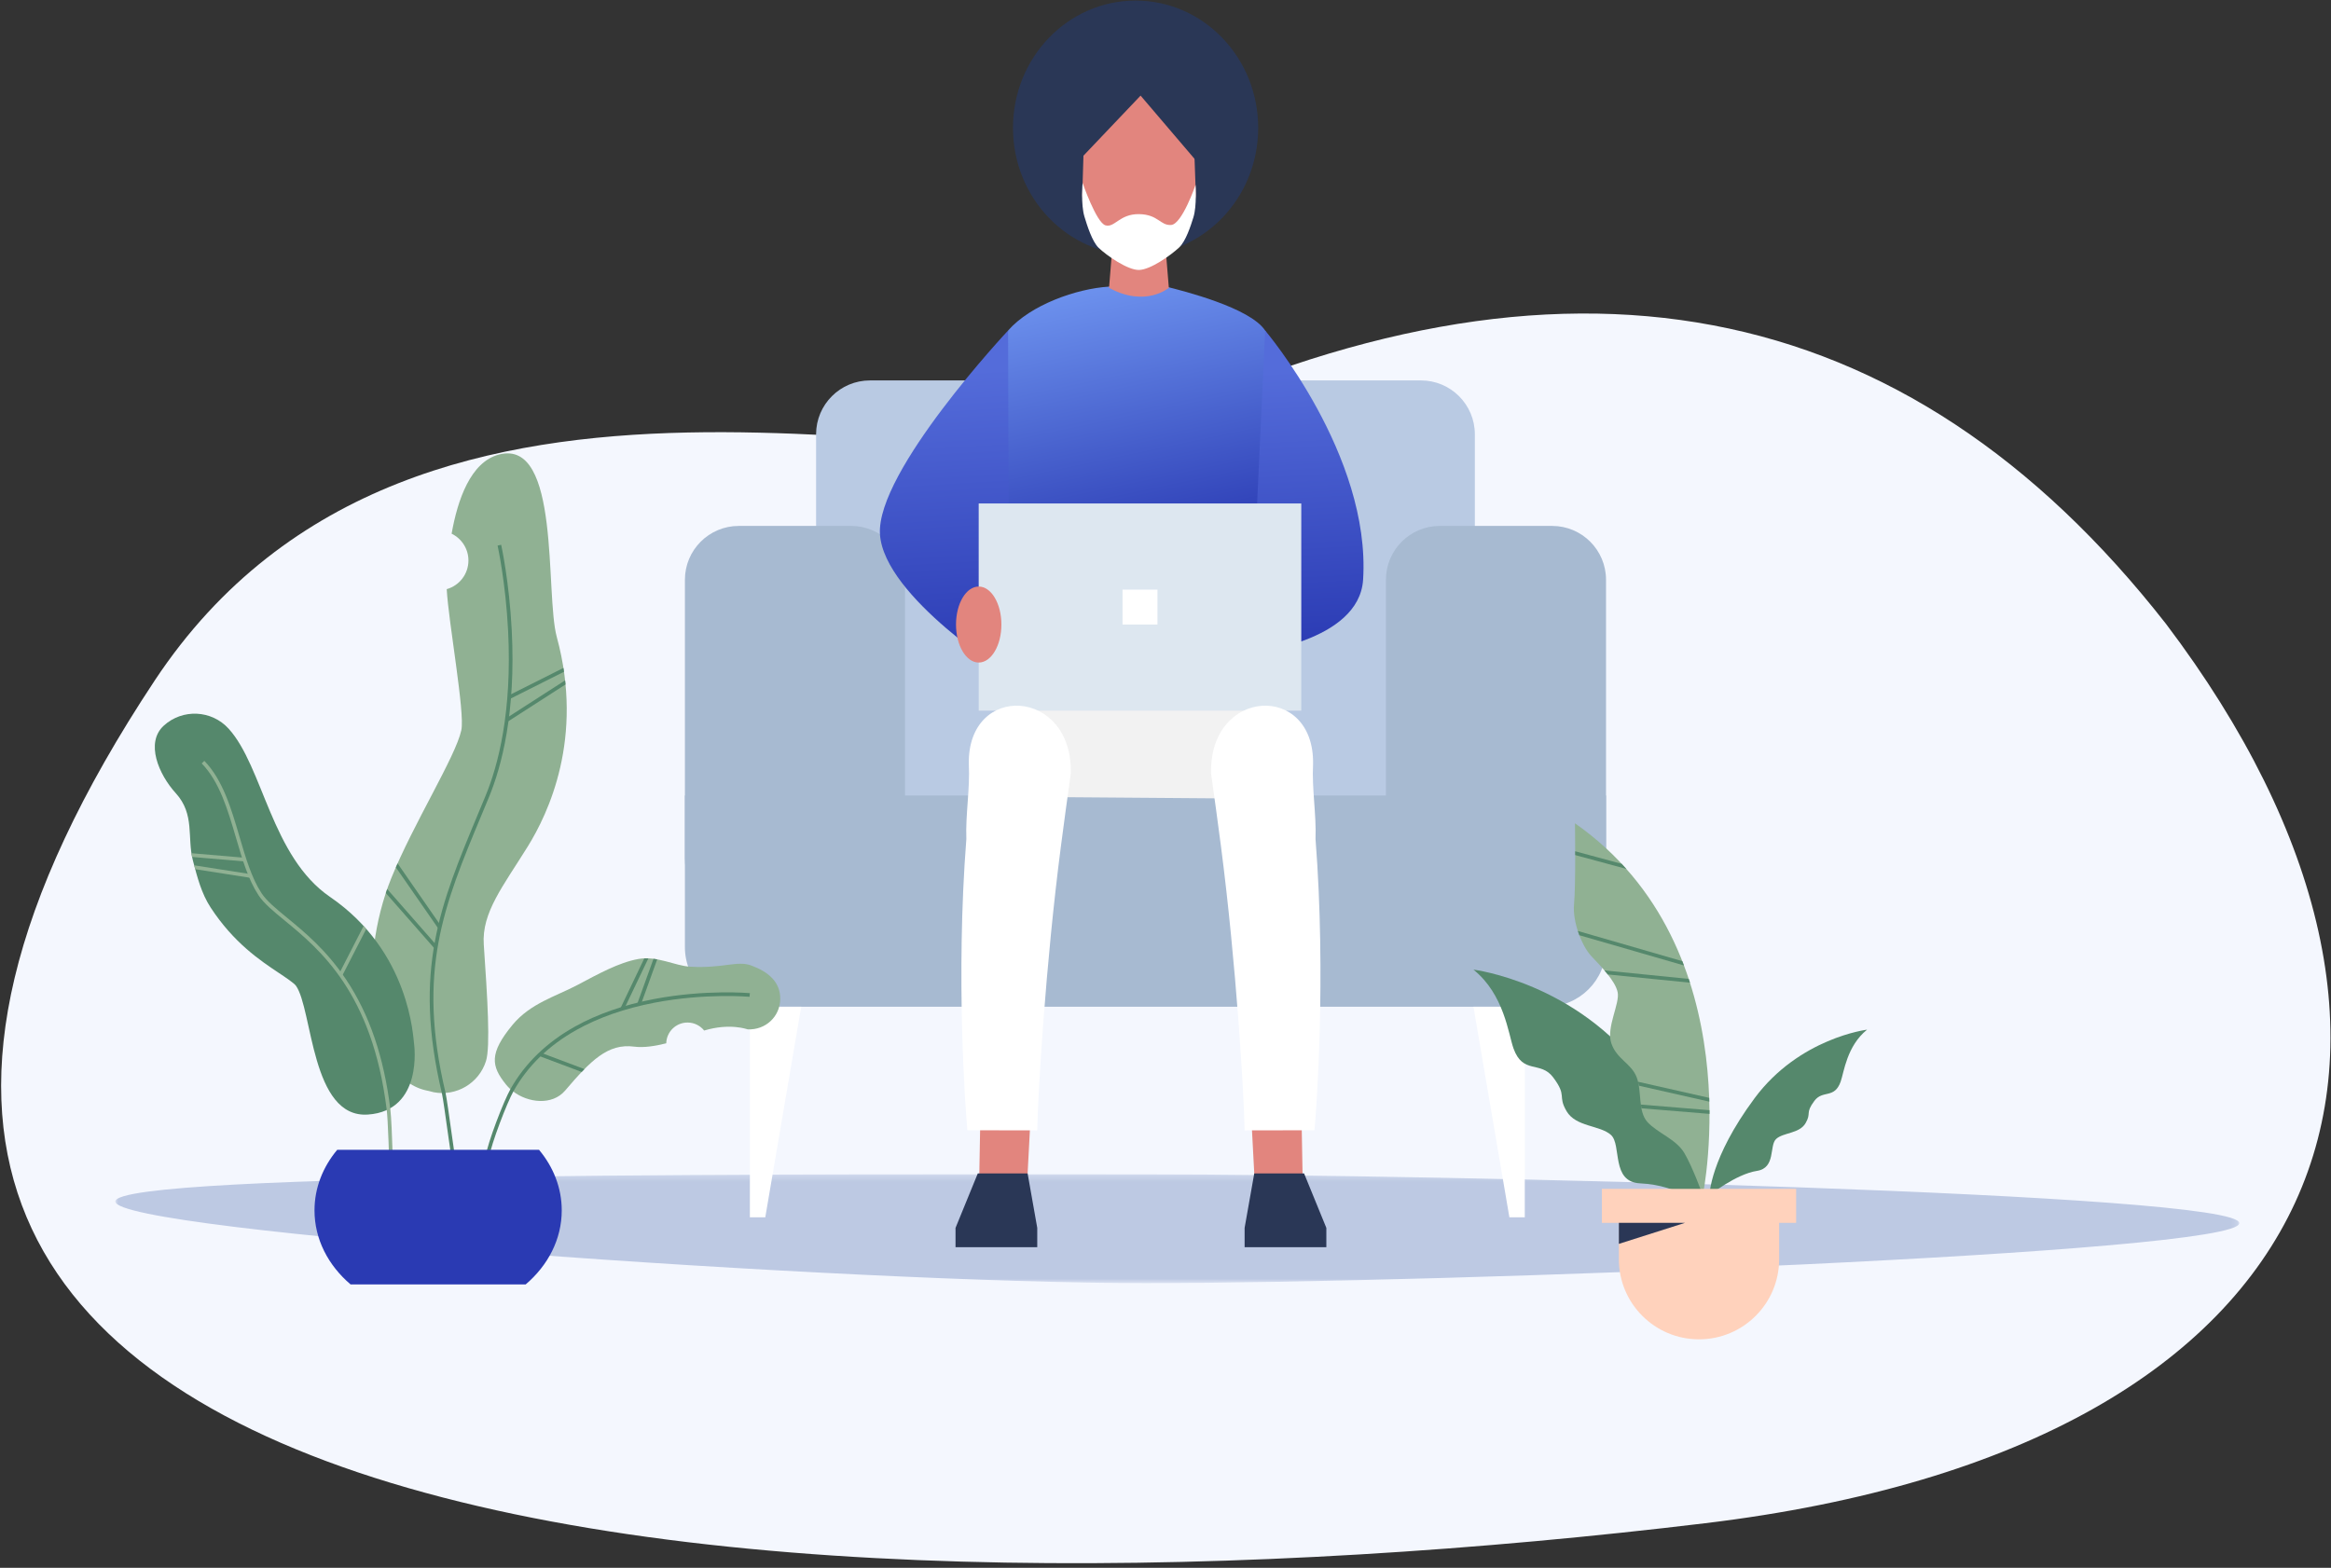
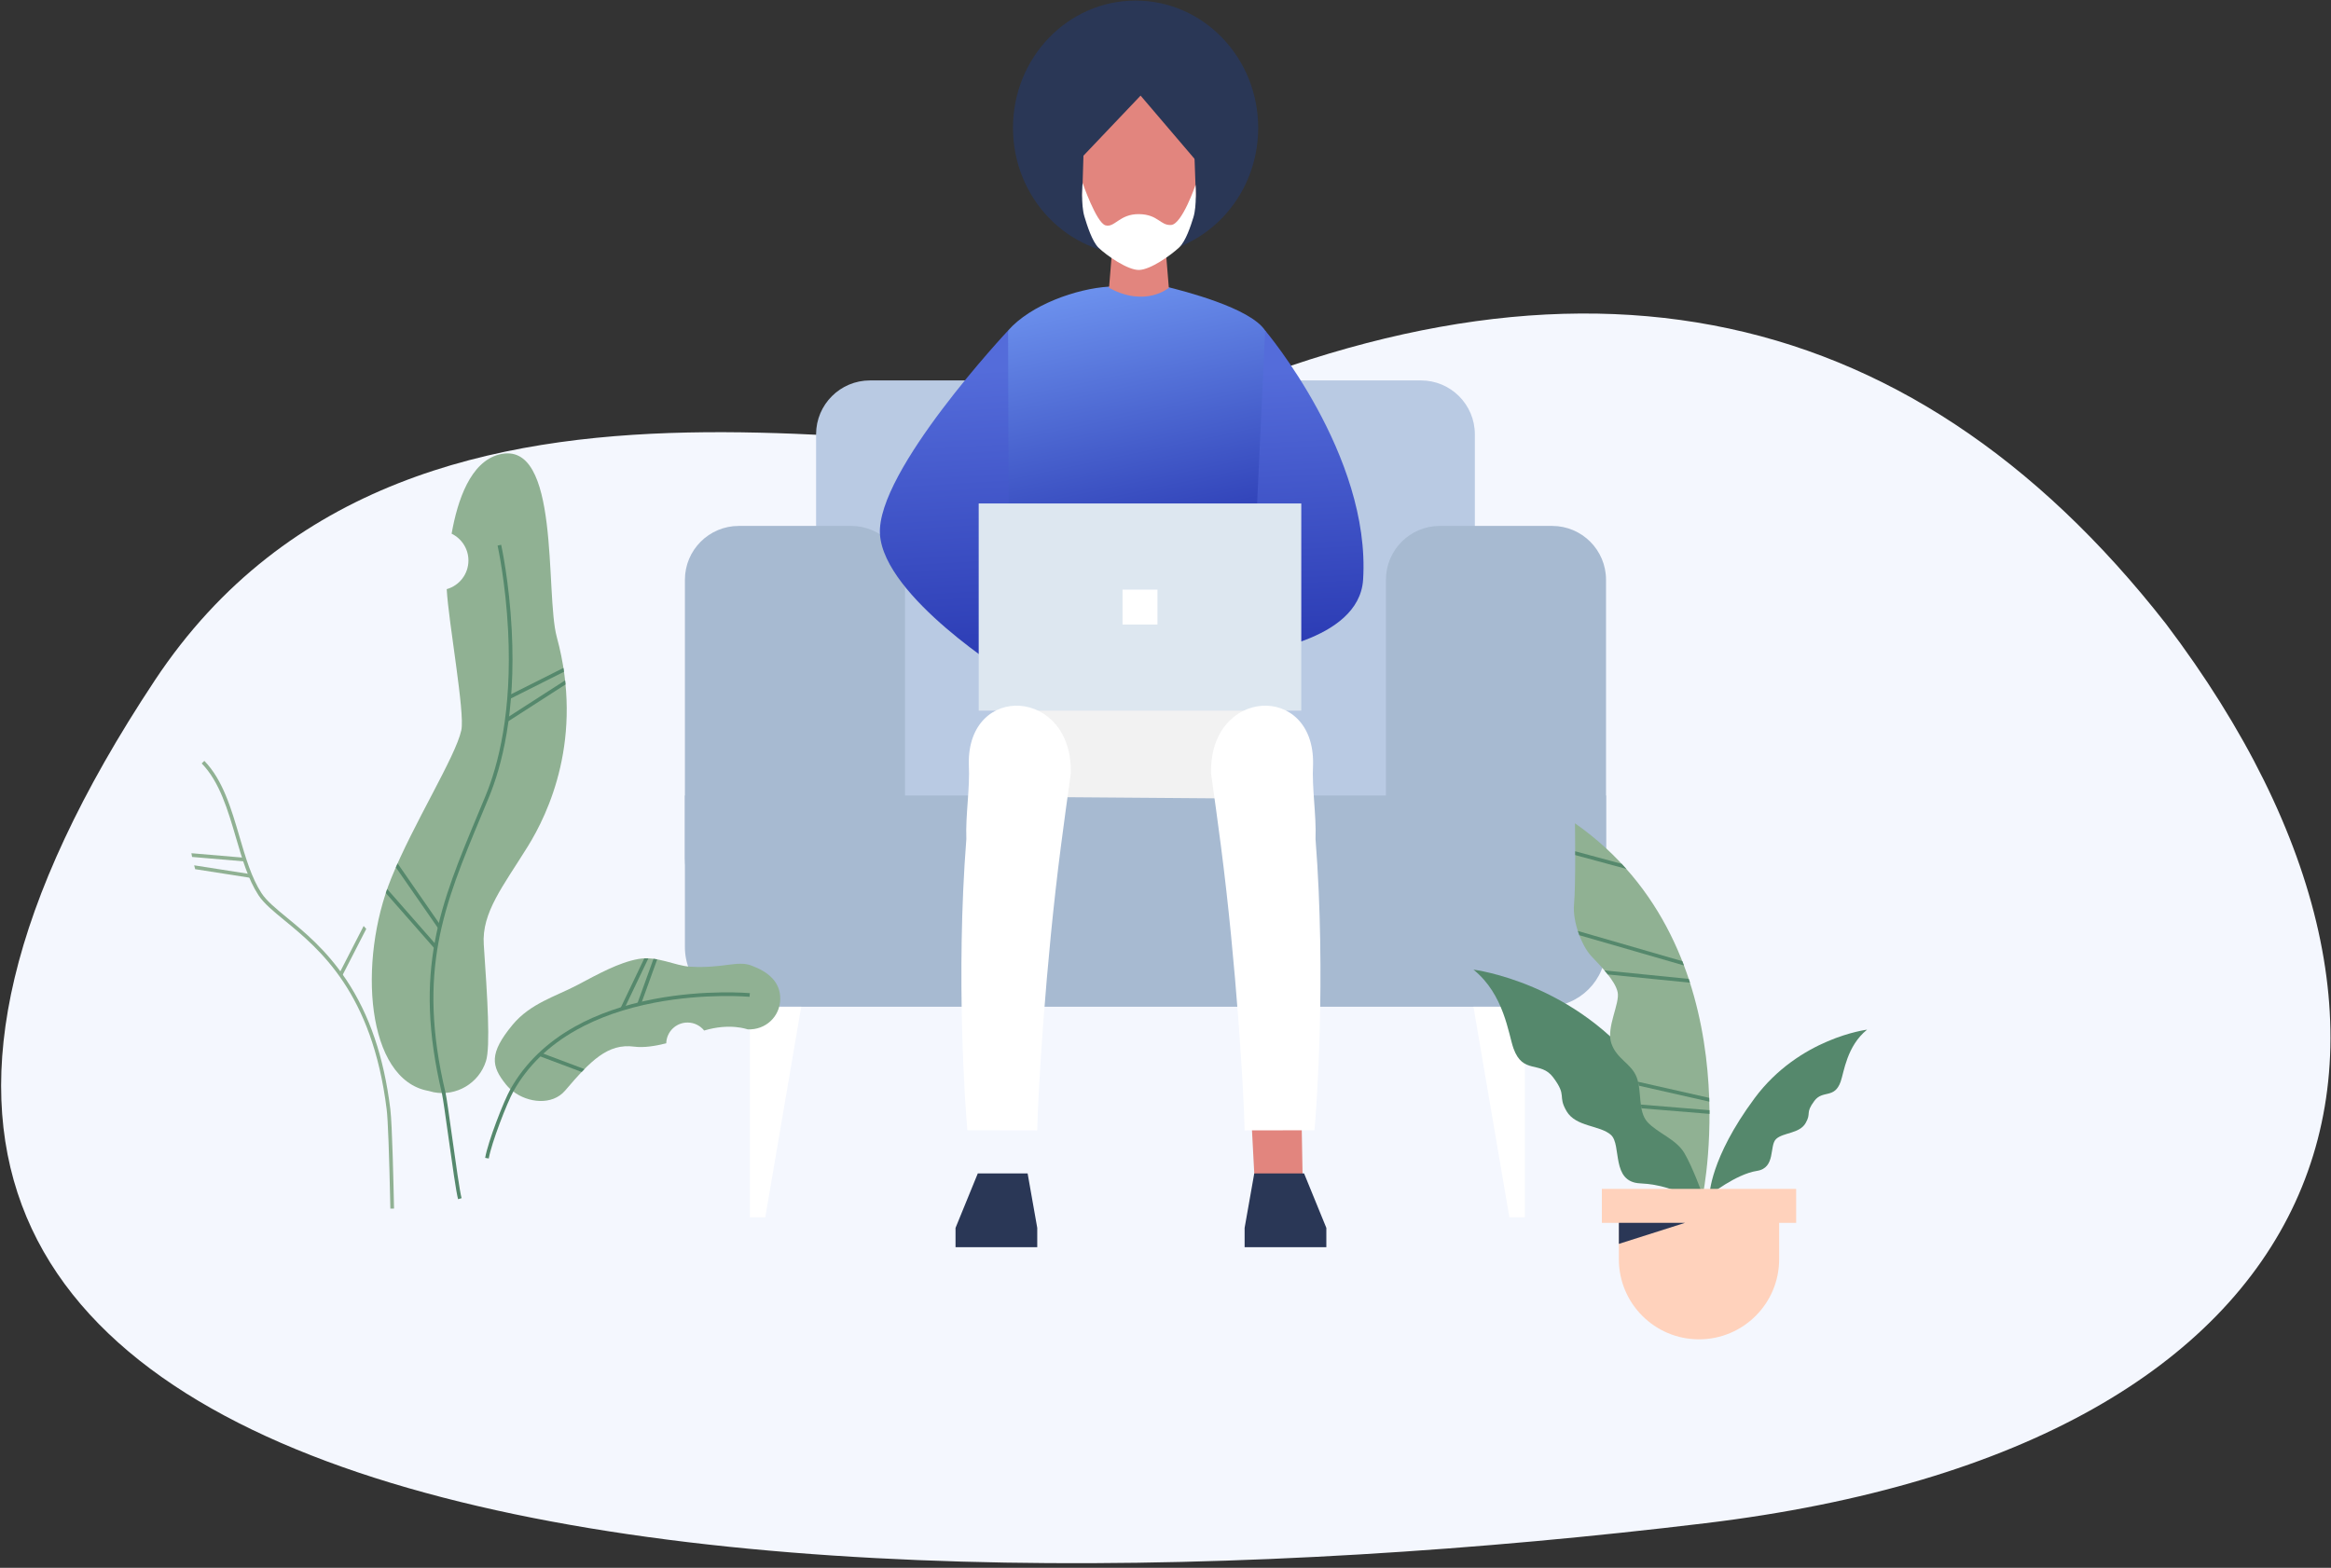
<svg xmlns="http://www.w3.org/2000/svg" xmlns:xlink="http://www.w3.org/1999/xlink" width="385px" height="259px" viewBox="0 0 385 259" version="1.1">
  <rect x="0" y="0" width="385" height="259" fill="#333333" stroke="none" />
  <title>EF33A616-D1F4-47E5-8EF5-8389461536F7@3x</title>
  <desc>Created with sketchtool.</desc>
  <defs>
    <polygon id="path-1" points="0 0.243 350.816 0.243 350.816 18.233 0 18.233" />
    <linearGradient x1="60.784%" y1="69.011%" x2="46.551%" y2="-21.255%" id="linearGradient-3">
      <stop stop-color="#2A3AB3" offset="0%" />
      <stop stop-color="#80ABFF" offset="100%" />
    </linearGradient>
    <linearGradient x1="48.259%" y1="12.263%" x2="50%" y2="100%" id="linearGradient-4">
      <stop stop-color="#546CDA" offset="0%" />
      <stop stop-color="#2A3AB3" offset="100%" />
    </linearGradient>
    <linearGradient x1="48.014%" y1="12.263%" x2="50%" y2="100%" id="linearGradient-5">
      <stop stop-color="#546CDA" offset="0%" />
      <stop stop-color="#2A3AB3" offset="100%" />
    </linearGradient>
  </defs>
  <g id="Blog" stroke="none" stroke-width="1" fill="none" fill-rule="evenodd">
    <g id="SRB-Blog-listing" transform="translate(-608, -2818)">
      <g id="Group-4" transform="translate(608, 2818)">
        <path d="M149.928,321.995 C297.884,420.037 306.838,212.564 289.166,65.934 C276.405,-39.946 210.08,-62.718 140.598,-10.185 C85.549,32.863 74.828,89.592 108.436,160.004 C120.311,184.884 84.188,278.433 149.928,321.995 Z" id="Fill-1" fill="#F4F7FE" transform="translate(192.549, 155.015) rotate(-270) translate(-192.549, -155.015) " />
        <g id="Group-68" transform="translate(19.043, 0.095)">
          <g id="Group-3" transform="translate(0, 193.646)">
            <mask id="mask-2" fill="white">
              <use xlink:href="#path-1" />
            </mask>
            <g id="Clip-2" />
-             <path d="M350.816,8.321 C350.816,13.285 218.809,18.233 170.148,18.233 C121.487,18.233 -0,9.704 -0,4.74 C-0,-0.225 121.487,0.256 170.148,0.256 C218.809,0.256 350.816,3.356 350.816,8.321" id="Fill-1" fill="#BDC9E3" mask="url(#mask-2)" />
          </g>
          <path d="M224.55,151.136 C224.55,156.05 220.565,160.033 215.649,160.033 L124.649,160.033 C119.732,160.033 115.746,156.05 115.746,151.136 L115.746,71.647 C115.746,66.734 119.732,62.75 124.649,62.75 L215.649,62.75 C220.565,62.75 224.55,66.734 224.55,71.647 L224.55,151.136 Z" id="Fill-4" fill="#B9CAE3" />
          <path d="M94.081,131.317 L94.081,156.377 C94.081,161.808 98.486,166.211 103.92,166.211 L236.377,166.211 C241.811,166.211 246.216,161.808 246.216,156.377 L246.216,131.317 L94.081,131.317 Z" id="Fill-6" fill="#A7BAD1" />
          <polygon id="Fill-8" fill="#FFFFFF" points="107.355 200.996 104.811 200.996 104.811 166.211 113.29 166.211" />
          <polygon id="Fill-10" fill="#FFFFFF" points="230.255 200.996 232.799 200.996 232.799 166.211 224.32 166.211" />
          <path d="M246.216,141.751 C246.216,146.665 242.23,150.648 237.314,150.648 L218.767,150.648 C213.851,150.648 209.864,146.665 209.864,141.751 L209.864,95.682 C209.864,90.768 213.851,86.785 218.767,86.785 L237.314,86.785 C242.23,86.785 246.216,90.768 246.216,95.682 L246.216,141.751 Z" id="Fill-12" fill="#A7BAD1" />
          <path d="M130.432,141.751 C130.432,146.665 126.446,150.648 121.53,150.648 L102.983,150.648 C98.066,150.648 94.081,146.665 94.081,141.751 L94.081,95.682 C94.081,90.768 98.066,86.785 102.983,86.785 L121.53,86.785 C126.446,86.785 130.432,90.768 130.432,95.682 L130.432,141.751 Z" id="Fill-14" fill="#A7BAD1" />
          <path d="M173.587,47.259 C170.197,45.834 168.566,46.98 164.074,47.259 C158.788,47.587 151.191,50.247 147.456,54.508 C146.412,61.698 148.15,104.349 147.629,111.391 L191.516,111.391 C191.356,104.843 195.699,63.297 189.918,54.508 C187.433,50.73 176.393,47.968 173.587,47.259 Z" id="Fill-16" fill="url(#linearGradient-3)" />
          <path d="M149.962,131.545 L189.256,131.846 C189.256,131.846 194.587,131.012 191.56,112.03 C191.536,111.883 191.523,111.664 191.516,111.391 L147.629,111.391 C147.605,111.715 147.576,111.969 147.542,112.134 C143.701,130.905 149.962,131.545 149.962,131.545" id="Fill-18" fill="#F2F2F2" />
          <path d="M189.918,54.508 C189.918,54.508 207.391,75.082 206.095,95.661 C205.443,106.035 187.433,107.817 187.433,107.817 L189.918,54.508 Z" id="Fill-20" fill="url(#linearGradient-4)" />
          <path d="M147.456,54.508 C147.456,54.508 125.623,77.798 126.297,88.17 C126.971,98.543 147.629,111.391 147.629,111.391 L147.456,54.508 Z" id="Fill-22" fill="url(#linearGradient-5)" />
          <polygon id="Fill-24" fill="#DDE7F0" points="142.604 117.303 195.882 117.303 195.882 83.076 142.604 83.076" />
          <polygon id="Fill-26" fill="#FFFFFF" points="166.358 103.077 172.129 103.077 172.129 97.309 166.358 97.309" />
-           <path d="M146.353,103.077 C146.353,106.544 144.675,109.355 142.604,109.355 C140.534,109.355 138.856,106.544 138.856,103.077 C138.856,99.609 140.534,96.799 142.604,96.799 C144.675,96.799 146.353,99.609 146.353,103.077" id="Fill-27" fill="#E2857E" />
-           <polygon id="Fill-28" fill="#E2857E" points="150.456 198.057 142.667 195.934 142.848 185.961 151.094 185.962" />
          <path d="M140.97,126.134 C141.188,130.237 140.41,134.397 140.564,138.507 C138.777,161.282 140.432,183.555 140.738,186.621 L152.275,186.641 C152.373,180.677 153.657,159.094 156.188,139.666 C156.704,135.7 157.253,131.679 157.815,127.695 C158.182,113.485 140.718,112.572 140.97,126.134" id="Fill-29" fill="#FFFFFF" />
          <polygon id="Fill-30" fill="#2A3756" points="152.275 205.935 138.777 205.935 138.777 202.75 142.455 193.75 150.683 193.75 152.275 202.75" />
          <polygon id="Fill-31" fill="#E2857E" points="188.344 198.057 196.133 195.934 195.952 185.961 187.706 185.962" />
          <path d="M197.83,126.134 C197.612,130.237 198.39,134.397 198.236,138.507 C200.023,161.282 198.367,183.555 198.061,186.621 L186.524,186.641 C186.427,180.677 185.142,159.094 182.612,139.666 C182.096,135.7 181.547,131.679 180.984,127.695 C180.618,113.485 198.082,112.572 197.83,126.134" id="Fill-32" fill="#FFFFFF" />
          <polygon id="Fill-33" fill="#2A3756" points="186.524 205.935 200.023 205.935 200.023 202.75 196.345 193.75 188.116 193.75 186.524 202.75" />
          <path d="M188.766,21.026 C188.766,32.637 179.699,42.051 168.518,42.051 C157.333,42.051 148.267,32.637 148.267,21.026 C148.267,9.414 157.333,-0 168.518,-0 C179.699,-0 188.766,9.414 188.766,21.026" id="Fill-34" fill="#2A3756" />
          <path d="M174.008,47.45 C174.008,47.45 170.166,50.752 164.133,47.45 L165.001,36.821 L173.139,36.821 L174.008,47.45 Z" id="Fill-35" fill="#E2857E" />
          <path d="M178.219,25.136 C178.219,20.068 174.124,15.381 169.07,15.381 C164.017,15.381 159.92,20.068 159.92,25.136 C159.92,25.136 159.713,31.66 159.713,31.973 C159.713,36.788 165.42,42.839 169.07,42.839 C173.283,42.839 178.462,35.512 178.462,31.864 C178.462,31.55 178.219,25.136 178.219,25.136" id="Fill-36" fill="#E2857E" />
          <path d="M159.764,30.124 C159.764,30.124 162.028,36.675 163.536,37.127 C165.043,37.578 165.865,35.236 169.07,35.278 C172.275,35.32 172.586,37.201 174.393,37.068 C176.2,36.934 178.417,30.459 178.417,30.459 C178.417,30.459 178.65,33.903 178.075,35.772 C177.635,37.204 176.799,39.768 175.705,40.792 C174.321,42.086 170.987,44.452 169.093,44.501 C167.228,44.548 163.748,42.129 162.406,40.835 C161.342,39.81 160.498,37.109 160.07,35.696 C159.45,33.645 159.764,30.124 159.764,30.124" id="Fill-37" fill="#FFFFFF" />
          <polygon id="Fill-38" fill="#2A3756" points="158.277 27.338 178.462 6.106 163.536 4.864 152.348 15.028" />
          <polygon id="Fill-39" fill="#2A3756" points="169.816 11.075 181.842 17.287 180.11 28.324 166.361 12.205" />
          <path d="M224.32,160.087 C224.32,160.087 241.255,162.146 252.448,177.238 C263.641,192.329 262.183,199.373 262.183,199.373 C262.183,199.373 258.561,195.695 251.854,195.392 C246.999,195.173 248.835,189.034 247.039,187.4 C245.242,185.766 241.238,186.096 239.701,183.472 C238.163,180.848 239.864,181.059 237.49,177.886 C235.395,175.082 232.484,177.46 230.928,173.084 C230.09,170.729 229.395,164.165 224.32,160.087" id="Fill-40" fill="#55886C" />
          <path d="M289.335,170.001 C289.335,170.001 278.143,171.361 270.746,181.335 C263.349,191.309 263.308,197.354 263.308,197.354 C263.308,197.354 267.675,193.865 271.139,193.332 C274.312,192.844 273.134,189.13 274.321,188.051 C275.508,186.971 278.155,187.189 279.17,185.455 C280.187,183.721 279.063,183.86 280.631,181.763 C282.016,179.91 283.94,181.482 284.968,178.59 C285.521,177.034 285.981,172.696 289.335,170.001" id="Fill-41" fill="#55886C" />
          <path d="M262.205,197.354 C262.205,197.354 270.594,156.579 241.087,135.91 C241.087,135.91 241.24,146.112 240.934,149.273 C240.657,152.144 242.213,156.18 243.782,157.848 C245.351,159.516 247.74,161.922 248.136,163.813 C248.531,165.705 246.205,169.649 247.097,172.268 C247.988,174.887 250.367,175.544 251.269,177.839 C252.17,180.135 251.428,183.508 253.086,185.295 C254.744,187.082 257.759,188.082 259.117,190.326 C260.473,192.571 262.205,197.354 262.205,197.354" id="Fill-42" fill="#90B193" />
          <polygon id="Fill-43" fill="#FFD2BC" points="245.53 201.916 277.618 201.916 277.618 196.303 245.53 196.303" />
          <path d="M274.81,207.929 C274.81,215.235 268.884,221.158 261.574,221.158 C254.264,221.158 248.337,215.235 248.337,207.929 L248.337,199.109 L274.81,199.109 L274.81,207.929 Z" id="Fill-44" fill="#FFD2BC" />
          <polygon id="Fill-45" fill="#2A3756" points="248.337 201.916 259.256 201.916 248.337 205.389" />
          <polygon id="Fill-46" fill="#55886C" points="259.089 159.395 241.807 154.399 241.561 153.697 258.816 158.686" />
          <polygon id="Fill-47" fill="#55886C" points="260.081 162.244 246.502 160.88 245.956 160.216 259.875 161.616" />
          <polygon id="Fill-48" fill="#55886C" points="263.277 181.894 251.634 179.257 251.504 178.607 263.257 181.268" />
          <polygon id="Fill-49" fill="#55886C" points="263.307 183.915 252.062 182.992 251.965 182.377 263.303 183.306" />
          <polygon id="Fill-50" fill="#55886C" points="249.567 143.444 241.125 141.158 241.124 140.531 248.809 142.611" />
          <path d="M65.607,169.21 C68.552,165.644 72.775,164.501 76.305,162.634 C79.744,160.815 83.152,158.907 86.405,158.325 C89.506,157.772 92.424,159.464 94.99,159.603 C100.443,159.899 102.701,158.547 105.027,159.398 C107.782,160.406 109.874,162.074 109.826,164.972 C109.778,167.87 107.369,170.097 104.439,169.947 C104.371,169.944 101.529,168.862 97.258,170.145 C96.614,169.34 95.623,168.824 94.512,168.824 C92.599,168.824 91.043,170.352 90.999,172.254 C89.173,172.718 87.251,173.013 85.719,172.808 C81.326,172.22 78.479,175.164 74.297,180.064 C72.154,182.572 68.153,182.098 65.67,180.178 C65.245,179.85 64.852,179.465 64.5,179.027 C62.101,176.029 61.705,173.935 65.607,169.21" id="Fill-51" fill="#90B193" />
          <path d="M45.576,144.989 C49.238,135.94 56.203,124.928 57.151,120.535 C57.777,117.639 55.035,102.724 54.74,97.23 C56.809,96.648 58.325,94.75 58.325,92.497 C58.325,90.549 57.192,88.866 55.548,88.069 C56.528,82.517 58.667,76.188 63.418,74.981 C73.592,72.396 70.969,97.979 72.919,105.139 C77.473,121.857 71.469,134.353 68.123,139.746 C64.064,146.289 60.496,150.658 60.86,155.944 C61.461,164.669 61.979,172.829 61.22,175.205 C60.046,178.881 56.325,181.037 52.625,180.346 C52.317,180.289 52.019,180.171 51.703,180.114 C41.448,178.261 40.009,158.743 45.576,144.989" id="Fill-52" fill="#90B193" />
          <path d="M56.616,198.008 L57.198,197.839 C56.905,196.839 56.217,191.91 55.609,187.562 C55.127,184.115 54.712,181.139 54.537,180.399 C49.771,160.282 54.259,149.506 60.471,134.59 C60.88,133.61 61.294,132.613 61.715,131.595 C63.813,126.511 66.17,117.607 65.482,104.059 C65.071,95.965 63.745,89.96 63.732,89.9 L63.141,90.033 C63.154,90.092 64.47,96.056 64.878,104.1 C65.558,117.531 63.228,126.339 61.155,131.364 C60.735,132.381 60.32,133.378 59.912,134.357 C53.656,149.378 49.136,160.231 53.947,180.538 C54.115,181.251 54.55,184.357 55.009,187.645 C55.62,192.014 56.312,196.966 56.616,198.008" id="Fill-53" fill="#55886C" />
          <polygon id="Fill-54" fill="#55886C" points="53.341 153.283 53.838 152.938 46.625 142.535 46.337 143.184" />
          <polygon id="Fill-55" fill="#55886C" points="52.713 156.581 53.168 156.182 44.905 146.77 44.679 147.432" />
          <polygon id="Fill-56" fill="#55886C" points="65.2 115.355 74.112 110.874 74.017 110.244 64.928 114.814" />
          <polygon id="Fill-57" fill="#55886C" points="64.834 119.105 74.362 112.975 74.293 112.299 64.506 118.596" />
-           <path d="M29.845,162.755 C29.535,162.315 28.162,161.398 27.058,160.661 C23.899,158.554 19.572,155.666 15.752,149.831 C14.245,147.528 13.551,144.871 12.817,142.059 C11.829,138.27 13.181,134.444 9.984,130.932 C7.169,127.84 4.923,122.583 8.017,119.77 C11.11,116.959 15.901,117.184 18.715,120.277 C24.422,126.547 25.76,141.427 35.469,148.073 C48.721,157.143 49.184,171.325 49.355,172.411 C49.355,172.411 50.908,183.402 41.72,184.026 C32.33,184.665 32.604,166.679 29.845,162.755" id="Fill-58" fill="#55886C" />
          <path d="M45.432,199.567 L46.038,199.554 L46.036,199.46 C45.964,196.06 45.745,185.714 45.423,183.105 C44.358,174.483 41.974,167.493 38.133,161.737 C34.88,156.862 31.258,153.884 28.347,151.492 C26.472,149.949 24.991,148.732 24.155,147.456 C22.513,144.952 21.538,141.626 20.507,138.105 C19.155,133.494 17.759,128.725 14.705,125.598 L14.271,126.021 C17.22,129.04 18.595,133.735 19.925,138.274 C20.97,141.84 21.957,145.208 23.648,147.788 C24.535,149.141 26.048,150.384 27.963,151.959 C33.726,156.698 42.437,163.86 44.821,183.179 C45.033,184.89 45.237,190.372 45.43,199.473 L45.432,199.567 Z" id="Fill-59" fill="#90B193" />
          <polygon id="Fill-60" fill="#90B193" points="21.323 142.208 21.374 141.604 12.573 140.852 12.681 141.468" />
          <polygon id="Fill-61" fill="#90B193" points="22.299 144.915 22.393 144.317 13.025 142.852 13.196 143.491" />
          <polygon id="Fill-62" fill="#90B193" points="37.486 161.082 41.45 153.356 41.017 152.873 36.947 160.805" />
          <path d="M61.685,191.283 C62.122,188.731 64.714,182.037 65.781,180.14 C68.108,176.003 71.597,172.61 76.151,170.057 C79.805,168.006 84.15,166.489 89.065,165.545 C97.453,163.934 104.683,164.565 104.755,164.572 L104.81,163.968 C104.737,163.962 97.435,163.323 88.965,164.948 C83.983,165.903 79.575,167.443 75.861,169.524 C71.206,172.134 67.637,175.606 65.253,179.843 C64.142,181.821 61.543,188.524 61.088,191.181 L61.685,191.283 Z" id="Fill-63" fill="#55886C" />
          <polygon id="Fill-64" fill="#55886C" points="86.795 165.891 89.504 158.392 88.894 158.296 86.224 165.686" />
          <polygon id="Fill-65" fill="#55886C" points="84.004 166.677 88.043 158.222 87.372 158.221 83.458 166.416" />
          <polygon id="Fill-66" fill="#55886C" points="77.487 176.515 70.244 173.793 70.031 174.36 77.028 176.99" />
-           <path d="M73.737,199.857 C73.737,204.632 71.46,208.955 67.777,212.089 L38.863,212.089 C35.18,208.955 32.902,204.632 32.902,199.857 C32.902,196.128 34.292,192.673 36.656,189.846 L69.984,189.846 C72.348,192.673 73.737,196.128 73.737,199.857" id="Fill-67" fill="#2A3AB3" />
        </g>
      </g>
    </g>
  </g>
</svg>